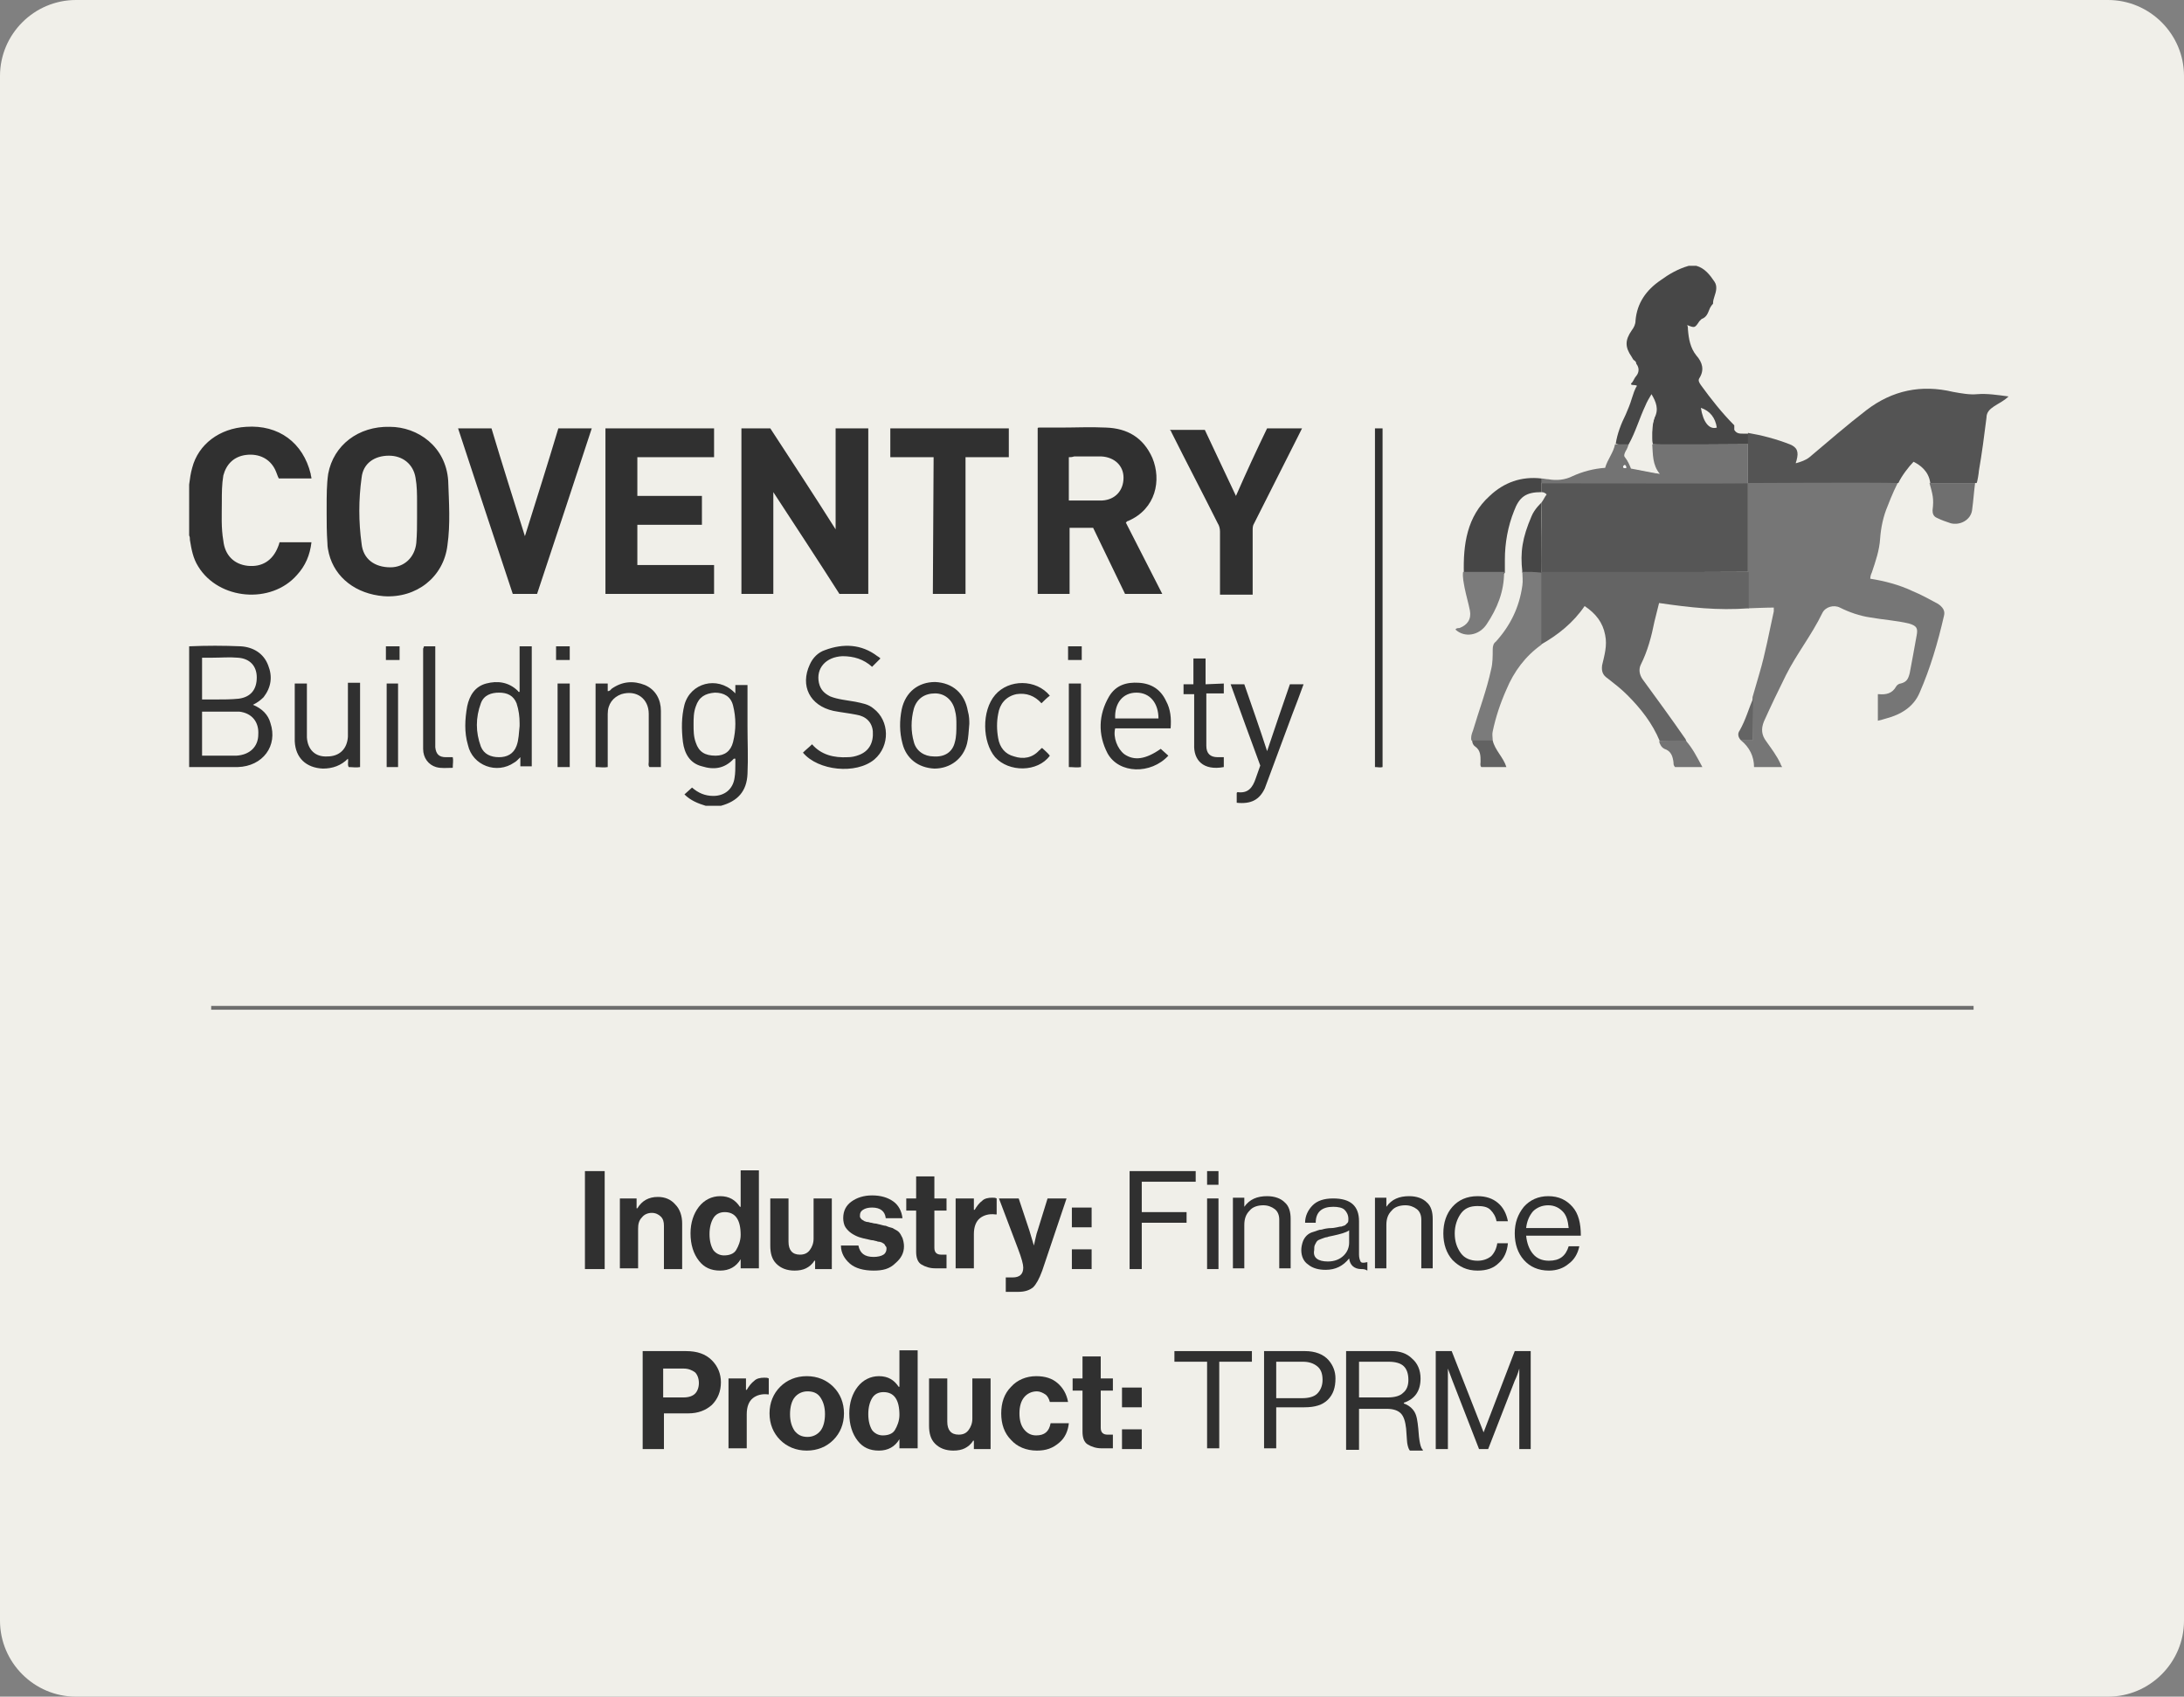
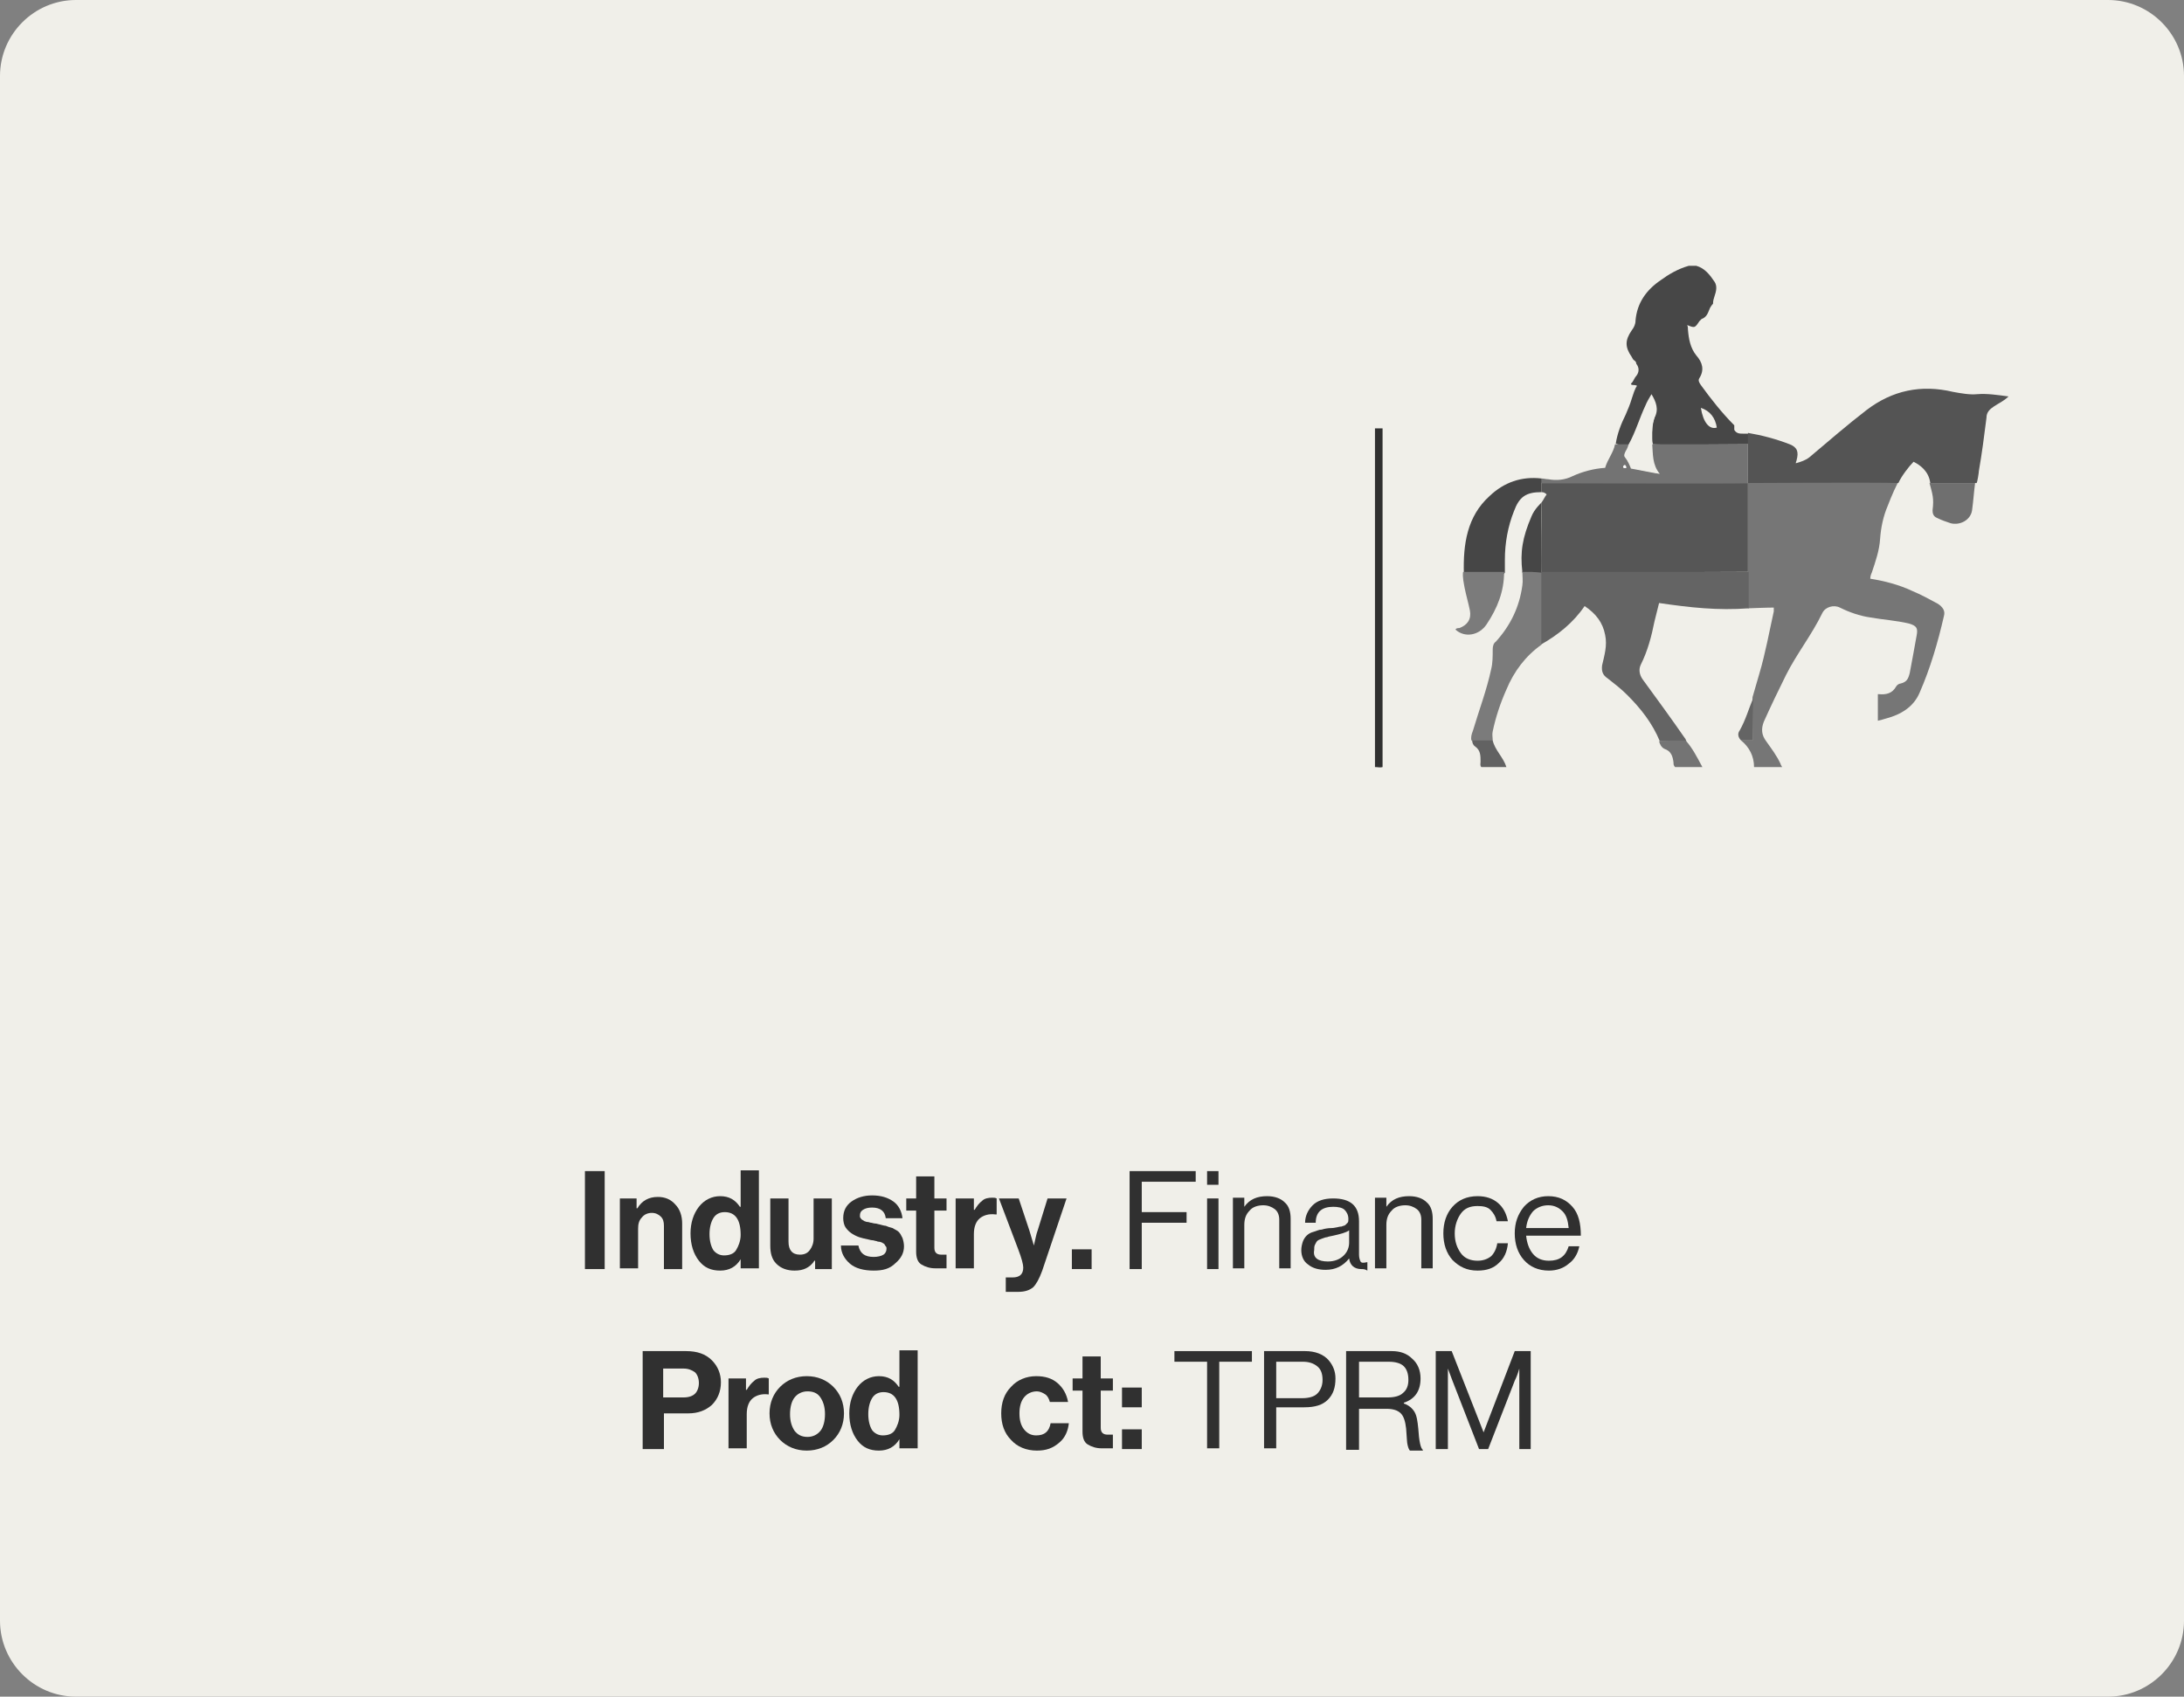
<svg xmlns="http://www.w3.org/2000/svg" version="1.1" id="Layer_1" x="0px" y="0px" viewBox="0 0 287.5 223.4" style="enable-background:new 0 0 287.5 223.4;" xml:space="preserve">
  <rect x="0" y="0" width="287.5" height="223.4" fill="#808080" stroke="none" />
  <style type="text/css">
	.st0{fill:#F0EFE9;}
	.st1{fill:none;stroke:#6D6D6D;stroke-width:0.5;stroke-miterlimit:10;}
	.st2{enable-background:new    ;}
	.st3{fill:#303030;}
	.st4{fill-rule:evenodd;clip-rule:evenodd;fill:#303030;}
	.st5{fill-rule:evenodd;clip-rule:evenodd;fill:#474747;}
	.st6{fill-rule:evenodd;clip-rule:evenodd;fill:#767676;}
	.st7{fill-rule:evenodd;clip-rule:evenodd;fill:#565656;}
	.st8{fill-rule:evenodd;clip-rule:evenodd;fill:#545454;}
	.st9{fill-rule:evenodd;clip-rule:evenodd;fill:#646464;}
	.st10{fill-rule:evenodd;clip-rule:evenodd;fill:#737373;}
	.st11{fill-rule:evenodd;clip-rule:evenodd;fill:#FFFFFF;}
	.st12{fill-rule:evenodd;clip-rule:evenodd;fill:#7B7B7B;}
	.st13{fill-rule:evenodd;clip-rule:evenodd;fill:#464646;}
	.st14{fill-rule:evenodd;clip-rule:evenodd;fill:#6F6F6F;}
	.st15{fill-rule:evenodd;clip-rule:evenodd;fill:#747474;}
	.st16{fill-rule:evenodd;clip-rule:evenodd;fill:#626262;}
	.st17{fill-rule:evenodd;clip-rule:evenodd;fill:#F0EFE9;}
</style>
  <path class="st0" d="M10,0h267.5c5.5,0,10,4.5,10,10v203.4c0,5.5-4.5,10-10,10H10c-5.5,0-10-4.5-10-10V10C0,4.5,4.5,0,10,0z" />
-   <line class="st1" x1="27.8" y1="132.7" x2="259.8" y2="132.7" />
  <g class="st2">
    <path class="st3" d="M77,167.1v-12.9h2.6v12.9H77z" />
    <path class="st3" d="M83.8,157.8v1.3h0.1c0.6-1,1.5-1.5,2.7-1.5c0.9,0,1.7,0.3,2.3,1c0.6,0.6,0.9,1.5,0.9,2.5v6h-2.4v-5.7   c0-0.5-0.1-0.9-0.4-1.2c-0.3-0.3-0.7-0.5-1.2-0.5c-0.5,0-1,0.2-1.3,0.6c-0.4,0.4-0.5,0.9-0.5,1.5v5.2h-2.4v-9.2H83.8z" />
    <path class="st3" d="M94.8,167.3c-1.2,0-2.1-0.4-2.8-1.3c-0.7-0.9-1.1-2.1-1.1-3.6c0-1.4,0.4-2.6,1.1-3.5c0.7-0.9,1.7-1.4,2.8-1.4   c1.2,0,2,0.5,2.6,1.4h0.1v-4.8h2.4v12.9h-2.4v-1.2h0C96.9,166.8,96,167.3,94.8,167.3z M95.3,165.3c0.7,0,1.3-0.2,1.6-0.7   s0.6-1.2,0.6-2c0-2-0.7-3-2.1-3c-0.7,0-1.2,0.3-1.5,0.8c-0.3,0.5-0.5,1.2-0.5,2.1c0,0.9,0.2,1.6,0.5,2.1   C94.2,165,94.7,165.3,95.3,165.3z" />
    <path class="st3" d="M109.7,167.1h-2.4V166h-0.1c-0.3,0.5-0.7,0.8-1.1,1s-0.9,0.3-1.5,0.3c-1,0-1.8-0.3-2.4-0.9   c-0.6-0.6-0.8-1.4-0.8-2.4v-6.2h2.4v5.7c0,1.1,0.5,1.7,1.5,1.7c0.6,0,1-0.2,1.3-0.6c0.3-0.4,0.5-0.9,0.5-1.5v-5.3h2.4V167.1z" />
    <path class="st3" d="M115,167.3c-1.3,0-2.4-0.3-3.1-0.9s-1.2-1.4-1.2-2.4h2.3c0.2,1,0.8,1.5,2,1.5c0.5,0,1-0.1,1.3-0.3   c0.3-0.2,0.4-0.5,0.4-0.8c0-0.1,0-0.2-0.1-0.3s-0.1-0.2-0.2-0.3c-0.1-0.1-0.2-0.1-0.3-0.2c-0.1,0-0.2-0.1-0.4-0.1   c-0.2,0-0.3-0.1-0.4-0.1s-0.3-0.1-0.5-0.1s-0.4-0.1-0.5-0.1c-0.5-0.1-0.9-0.2-1.2-0.3c-0.3-0.1-0.7-0.3-1-0.5s-0.6-0.5-0.8-0.8   c-0.2-0.3-0.3-0.8-0.3-1.2c0-1,0.4-1.7,1.1-2.2c0.7-0.5,1.6-0.8,2.7-0.8c1.2,0,2.1,0.3,2.8,0.8s1.1,1.3,1.2,2.2h-2.2   c-0.1-0.9-0.7-1.4-1.8-1.4c-0.5,0-0.9,0.1-1.2,0.3c-0.3,0.2-0.4,0.4-0.4,0.8c0,0.1,0,0.2,0.1,0.3s0.1,0.2,0.2,0.2   c0.1,0.1,0.2,0.1,0.3,0.2c0.1,0,0.2,0.1,0.4,0.1c0.2,0,0.3,0.1,0.5,0.1c0.1,0,0.3,0.1,0.5,0.1s0.4,0.1,0.5,0.1   c0.4,0.1,0.7,0.2,0.9,0.2c0.2,0.1,0.5,0.2,0.9,0.3c0.3,0.2,0.6,0.3,0.8,0.5c0.2,0.2,0.3,0.4,0.5,0.8c0.1,0.3,0.2,0.7,0.2,1.1   c0,0.9-0.4,1.6-1.1,2.2C117.1,167.1,116.2,167.3,115,167.3z" />
    <path class="st3" d="M119.3,159.4v-1.6h1.3v-2.9h2.4v2.9h1.6v1.6H123v4.9c0,0.6,0.3,0.9,0.9,0.9l0.7,0v1.8c-0.4,0-0.9,0-1.5,0   c-0.7,0-1.3-0.2-1.8-0.5s-0.7-0.9-0.7-1.7v-5.4H119.3z" />
    <path class="st3" d="M128.2,157.8v1.5h0.1c0.3-0.5,0.6-0.9,1-1.2c0.3-0.3,0.8-0.4,1.3-0.4c0.3,0,0.4,0,0.6,0.1v2.1H131   c-0.8-0.1-1.5,0.1-2,0.5s-0.8,1.1-0.8,2.1v4.5h-2.4v-9.2H128.2z" />
    <path class="st3" d="M132.4,170.1v-1.9h0.9c0.9,0,1.4-0.4,1.4-1.3c0-0.4-0.2-1.2-0.7-2.5l-2.5-6.6h2.6l1.4,4.2l0.6,2h0   c0.2-0.8,0.3-1.5,0.5-2l1.3-4.2h2.5l-3.2,9.5c-0.4,1.1-0.8,1.8-1.2,2.2c-0.5,0.4-1.1,0.6-2,0.6H132.4z" />
-     <path class="st3" d="M141.1,161.6V159h2.6v2.6H141.1z M141.1,167.1v-2.6h2.6v2.6H141.1z" />
+     <path class="st3" d="M141.1,161.6V159h2.6H141.1z M141.1,167.1v-2.6h2.6v2.6H141.1z" />
  </g>
  <g class="st2">
    <path class="st3" d="M148.7,167.1v-12.9h8.7v1.4h-7.1v4h5.9v1.4h-5.9v6.1H148.7z" />
    <path class="st3" d="M158.9,156v-1.8h1.5v1.8H158.9z M158.9,167.1v-9.3h1.5v9.3H158.9z" />
    <path class="st3" d="M163.8,157.7v1.2h0c0.7-1,1.7-1.4,3-1.4c1,0,1.8,0.3,2.3,0.8c0.6,0.5,0.8,1.3,0.8,2.2v6.5h-1.5v-6.4   c0-0.6-0.2-1.1-0.6-1.4s-0.9-0.5-1.5-0.5c-0.7,0-1.4,0.2-1.8,0.7c-0.5,0.5-0.7,1.1-0.7,1.9v5.7h-1.5v-9.3H163.8z" />
    <path class="st3" d="M179.2,167.1c-0.9,0-1.5-0.5-1.6-1.4h0c-0.8,1-1.8,1.5-3.1,1.5c-0.9,0-1.7-0.2-2.3-0.7   c-0.6-0.4-0.9-1.1-0.9-1.9c0-0.4,0.1-0.8,0.2-1.1c0.1-0.3,0.3-0.6,0.5-0.8c0.2-0.2,0.5-0.4,0.9-0.5c0.4-0.1,0.7-0.3,1.1-0.3   c0.3-0.1,0.8-0.2,1.3-0.2c0.3,0,0.6-0.1,0.7-0.1c0.1,0,0.3-0.1,0.6-0.1c0.2-0.1,0.4-0.1,0.5-0.2c0.1-0.1,0.2-0.2,0.3-0.3   c0.1-0.1,0.1-0.3,0.1-0.5c0-0.5-0.2-0.9-0.5-1.2s-0.9-0.4-1.5-0.4c-1.5,0-2.3,0.7-2.3,2.1h-1.4c0-0.9,0.4-1.7,1-2.3   c0.6-0.6,1.5-0.9,2.7-0.9c2.3,0,3.4,1,3.4,3v4.4c0,0.4,0.1,0.7,0.2,0.9s0.4,0.2,0.8,0.1h0.1v1.1   C179.7,167.1,179.4,167.1,179.2,167.1z M174.8,166.1c0.9,0,1.6-0.3,2.1-0.8c0.5-0.5,0.7-1.1,0.7-1.7V162c-0.4,0.3-1.2,0.5-2.1,0.7   c-0.4,0.1-0.6,0.1-0.8,0.2c-0.2,0-0.4,0.1-0.7,0.2c-0.3,0.1-0.5,0.2-0.6,0.3c-0.1,0.1-0.2,0.3-0.3,0.5c-0.1,0.2-0.1,0.4-0.1,0.7   C172.8,165.6,173.5,166.1,174.8,166.1z" />
    <path class="st3" d="M182.5,157.7v1.2h0c0.7-1,1.7-1.4,3-1.4c1,0,1.8,0.3,2.3,0.8c0.6,0.5,0.8,1.3,0.8,2.2v6.5h-1.5v-6.4   c0-0.6-0.2-1.1-0.6-1.4s-0.9-0.5-1.5-0.5c-0.7,0-1.4,0.2-1.8,0.7c-0.5,0.5-0.7,1.1-0.7,1.9v5.7H181v-9.3H182.5z" />
    <path class="st3" d="M194.5,167.3c-1.4,0-2.4-0.5-3.3-1.4c-0.8-0.9-1.2-2.1-1.2-3.5c0-1.4,0.4-2.6,1.2-3.5c0.8-0.9,1.9-1.4,3.3-1.4   c1.1,0,2,0.3,2.7,0.9c0.7,0.6,1.1,1.4,1.3,2.4H197c-0.1-0.6-0.4-1.1-0.8-1.5c-0.4-0.4-1-0.5-1.7-0.5c-1,0-1.7,0.3-2.2,1   c-0.5,0.7-0.8,1.6-0.8,2.6c0,1.1,0.3,1.9,0.8,2.6c0.5,0.7,1.3,1,2.2,1c0.7,0,1.3-0.2,1.8-0.6c0.4-0.4,0.7-1,0.8-1.7h1.4   c-0.1,1.1-0.5,2-1.2,2.6C196.6,167,195.7,167.3,194.5,167.3z" />
    <path class="st3" d="M203.9,167.3c-1.4,0-2.5-0.5-3.3-1.4c-0.8-0.9-1.2-2.1-1.2-3.5c0-1.4,0.4-2.5,1.2-3.5c0.8-0.9,1.9-1.4,3.2-1.4   c1.4,0,2.4,0.5,3.2,1.4s1.1,2.2,1.1,3.8h-7.2c0.1,1,0.4,1.8,0.9,2.4c0.5,0.6,1.2,0.9,2.1,0.9c1.4,0,2.2-0.6,2.6-1.9h1.4   c-0.2,1-0.7,1.8-1.4,2.3C205.8,167,204.9,167.3,203.9,167.3z M205.7,159.5c-0.5-0.5-1.1-0.8-1.9-0.8s-1.5,0.3-2,0.8   c-0.5,0.6-0.8,1.3-0.9,2.2h5.6C206.4,160.7,206.2,160,205.7,159.5z" />
  </g>
  <g class="st2">
    <path class="st3" d="M84.6,190.8v-12.9h5.7c1.5,0,2.6,0.4,3.4,1.2c0.8,0.8,1.2,1.8,1.2,2.9c0,1.2-0.4,2.2-1.2,3   c-0.8,0.7-1.8,1.1-3.1,1.1h-3.2v4.7H84.6z M87.3,180.2v3.8H90c0.7,0,1.2-0.2,1.5-0.5s0.5-0.8,0.5-1.4c0-0.6-0.2-1.1-0.5-1.4   c-0.4-0.3-0.9-0.5-1.5-0.5H87.3z" />
    <path class="st3" d="M98.2,181.5v1.5h0.1c0.3-0.5,0.6-0.9,1-1.2c0.3-0.3,0.8-0.4,1.3-0.4c0.3,0,0.4,0,0.6,0.1v2.1h-0.1   c-0.8-0.1-1.5,0.1-2,0.5s-0.8,1.1-0.8,2.1v4.5h-2.4v-9.2H98.2z" />
    <path class="st3" d="M109.7,189.6c-0.9,0.9-2.1,1.4-3.5,1.4s-2.6-0.5-3.5-1.4s-1.4-2.1-1.4-3.5c0-1.4,0.5-2.6,1.4-3.5   s2.1-1.4,3.5-1.4s2.6,0.5,3.5,1.4s1.4,2.1,1.4,3.5C111.1,187.5,110.6,188.7,109.7,189.6z M106.3,189.2c0.7,0,1.3-0.3,1.7-0.8   c0.4-0.5,0.6-1.3,0.6-2.2c0-0.9-0.2-1.6-0.6-2.2c-0.4-0.6-1-0.8-1.7-0.8c-0.7,0-1.3,0.3-1.7,0.8c-0.4,0.5-0.6,1.3-0.6,2.2   c0,0.9,0.2,1.6,0.6,2.2C105,188.9,105.5,189.2,106.3,189.2z" />
    <path class="st3" d="M115.7,191c-1.2,0-2.1-0.4-2.8-1.3c-0.7-0.9-1.1-2.1-1.1-3.6c0-1.4,0.4-2.6,1.1-3.5c0.7-0.9,1.7-1.4,2.8-1.4   c1.2,0,2,0.5,2.6,1.4h0.1v-4.8h2.4v12.9h-2.4v-1.2h0C117.8,190.5,116.9,191,115.7,191z M116.2,189c0.7,0,1.3-0.2,1.6-0.7   s0.6-1.2,0.6-2c0-2-0.7-3-2.1-3c-0.7,0-1.2,0.3-1.5,0.8c-0.3,0.5-0.5,1.2-0.5,2.1c0,0.9,0.2,1.6,0.5,2.1   C115.1,188.7,115.6,189,116.2,189z" />
-     <path class="st3" d="M130.6,190.8h-2.4v-1.1h-0.1c-0.3,0.5-0.7,0.8-1.1,1s-0.9,0.3-1.5,0.3c-1,0-1.8-0.3-2.4-0.9   c-0.6-0.6-0.8-1.4-0.8-2.4v-6.2h2.4v5.7c0,1.1,0.5,1.7,1.5,1.7c0.6,0,1-0.2,1.3-0.6c0.3-0.4,0.5-0.9,0.5-1.5v-5.3h2.4V190.8z" />
    <path class="st3" d="M136.5,191c-1.4,0-2.6-0.5-3.4-1.4c-0.9-0.9-1.3-2.1-1.3-3.5c0-1.4,0.4-2.6,1.3-3.5c0.8-0.9,2-1.4,3.3-1.4   c1.2,0,2.1,0.3,2.8,0.9c0.7,0.6,1.2,1.4,1.4,2.5h-2.4c-0.1-0.4-0.3-0.8-0.6-1s-0.7-0.4-1.1-0.4c-0.7,0-1.3,0.3-1.7,0.8   s-0.6,1.2-0.6,2.1c0,0.9,0.2,1.6,0.6,2.1c0.4,0.5,0.9,0.8,1.6,0.8c1.1,0,1.7-0.5,1.9-1.6h2.4c-0.1,1-0.5,1.9-1.2,2.5   C138.6,190.7,137.7,191,136.5,191z" />
    <path class="st3" d="M141.2,183.1v-1.6h1.3v-2.9h2.4v2.9h1.6v1.6h-1.6v4.9c0,0.6,0.3,0.9,0.9,0.9l0.7,0v1.8c-0.4,0-0.9,0-1.5,0   c-0.7,0-1.3-0.2-1.8-0.5s-0.7-0.9-0.7-1.7v-5.4H141.2z" />
    <path class="st3" d="M147.7,185.3v-2.6h2.6v2.6H147.7z M147.7,190.8v-2.6h2.6v2.6H147.7z" />
  </g>
  <g class="st2">
    <path class="st3" d="M154.6,179.3v-1.4h10.2v1.4h-4.3v11.4h-1.6v-11.4H154.6z" />
    <path class="st3" d="M166.4,190.8v-12.9h5.4c1.3,0,2.4,0.4,3.1,1.2c0.6,0.7,0.9,1.5,0.9,2.4c0,1.2-0.3,2.1-1,2.8   c-0.7,0.7-1.7,1-3.1,1H168v5.4H166.4z M168,179.3v4.8h3.4c0.9,0,1.6-0.2,2-0.6s0.7-1,0.7-1.8c0-0.8-0.2-1.4-0.7-1.8   c-0.5-0.4-1.1-0.6-1.9-0.6H168z" />
    <path class="st3" d="M177.2,190.8v-12.9h6c1.1,0,2,0.3,2.7,1c0.7,0.6,1.1,1.5,1.1,2.6c0,1.6-0.7,2.7-2.2,3.2v0.1   c0.6,0.2,1.1,0.6,1.4,1.1c0.3,0.5,0.4,1.2,0.5,2.2c0.1,1.6,0.3,2.6,0.6,2.8v0.1h-1.7c-0.1-0.1-0.2-0.3-0.3-0.7   c-0.1-0.3-0.1-1.1-0.2-2.2c-0.1-0.9-0.3-1.6-0.7-2c-0.4-0.4-1-0.6-1.9-0.6h-3.6v5.4H177.2z M178.9,179.3v4.7h3.8   c0.9,0,1.6-0.2,2-0.6c0.5-0.4,0.7-1,0.7-1.7c0-0.8-0.2-1.4-0.6-1.8c-0.4-0.4-1.1-0.6-2-0.6H178.9z" />
    <path class="st3" d="M189,190.8v-12.9h2.1l4.2,10.7h0l4.1-10.7h2.1v12.9H200v-10.6h0c-0.2,0.7-0.4,1.2-0.6,1.6l-3.5,9h-1.2l-3.5-9   l-0.6-1.6h0v10.6H189z" />
  </g>
  <g>
    <g>
      <g>
        <path class="st4" d="M181,56.4h1V101c-0.3,0.1-0.6,0-1,0V56.4z" />
-         <path class="st4" d="M24.9,63.8c0.1-0.8,0.2-1.5,0.4-2.2c0.8-3.1,3.6-5.2,7.1-5.4c4.3-0.3,7.5,2.1,8.5,6.2c0,0.2,0.1,0.4,0.1,0.6     h-4.3c-0.2-0.4-0.3-0.8-0.5-1.2c-0.7-1.4-2.1-2.1-3.8-1.9c-1.6,0.2-2.6,1.2-3,2.7c-0.2,1.2-0.2,2.3-0.2,3.5     c0,1.7-0.1,3.4,0.2,5.1c0.2,1.9,1.4,3.1,3.2,3.3c1.9,0.2,3.3-0.7,4-2.5c0.1-0.2,0.1-0.3,0.2-0.6H41c-0.2,1.7-0.8,3.1-1.9,4.3     c-3.4,3.9-10.3,3.3-13-1.1c-0.7-1.1-0.9-2.3-1.1-3.5c0-0.2,0-0.4-0.1-0.6V63.8z M24.9,85.1c2.3-0.1,4.5-0.1,6.8,0     c1.6,0.1,3,0.9,3.6,2.5c0.6,1.5,0.4,2.9-0.6,4.2c-0.4,0.4-0.8,0.7-1.4,1c1.2,0.5,2,1.3,2.3,2.4c1,3-1,5.7-4.3,5.8     c-1.5,0-3,0-4.4,0c-0.7,0-1.3,0-2,0C24.9,101,24.9,85.1,24.9,85.1z M26.6,99.5v-5.8c0.5,0,1,0,1.5,0c1.2,0,2.3,0,3.4,0     c1.7,0.2,2.6,1.4,2.5,3c0,1.6-1.1,2.7-2.9,2.8c-1,0-2.1,0-3.2,0C27.6,99.5,27.1,99.5,26.6,99.5L26.6,99.5z M26.6,86.6v5.5     c0.6,0,1.2,0,1.8,0c1,0,2,0,3-0.1c1.6-0.2,2.4-1.2,2.4-2.8c0-1.5-0.9-2.5-2.5-2.6c-1.1-0.1-2.2,0-3.3,0     C27.6,86.6,27.2,86.6,26.6,86.6L26.6,86.6z M90.1,104.6c0.8,0.8,1.8,1.2,2.8,1.5h1.9c0,0,0,0,0,0c0,0,0,0,0.1,0     c2.2-0.6,3.4-1.9,3.5-4.2c0.1-2.1,0-4.2,0-6.3c0-0.9,0-1.8,0-2.7c0-0.6,0-1.3,0-1.9c0-0.3,0-0.6,0-0.8h-1.6v1.1     c0,0-0.1-0.1-0.1-0.1c0,0-0.1-0.1-0.1-0.1c-2.2-2.1-5.7-1.2-6.5,1.7c-0.4,1.6-0.4,3.2-0.2,4.9c0.2,1.5,0.9,2.8,2.5,3.2     c1.6,0.5,3,0.3,4.2-1c0,0,0,0,0.1,0c0,0,0,0,0.1,0c0,0.2,0,0.5,0,0.7c0,0.6,0,1.2-0.1,1.8c-0.2,1.5-1.3,2.4-2.8,2.4     c-1.1,0-2-0.4-2.8-1.1L90.1,104.6z M91.6,93c-0.3,0.8-0.3,1.6-0.3,2.4c0,0.8,0,1.6,0.3,2.4c0.4,1.2,1.2,1.7,2.6,1.7     c1.2,0,2-0.6,2.3-1.8c0.4-1.6,0.4-3.2,0-4.8c-0.3-1.2-1.2-1.7-2.4-1.7C92.8,91.3,92,91.8,91.6,93L91.6,93z M114.3,78.2h-3.8     c-2.8-4.4-5.7-8.8-8.7-13.4v13.4h-4.2V56.4h3.8c2.8,4.3,5.7,8.7,8.6,13.3V56.4h4.3L114.3,78.2L114.3,78.2z M153,78.2l-4.8-9.4     c0,0,0.1,0,0.1-0.1c0,0,0.1-0.1,0.2-0.1c3.7-1.6,4.4-5.4,3.2-8.3c-1.2-2.7-3.3-3.9-6.1-4c-2-0.1-4.1,0-6.1,0c-0.8,0-1.7,0-2.6,0     c0,0,0,0-0.1,0c-0.1,0-0.2,0-0.2,0.1v21.8h4.2v-8.7h3.1l4.2,8.7H153z M140.7,60.2v5.7c0.1,0,0.2,0,0.3,0c0.2,0,0.3,0,0.5,0     c0.4,0,0.7,0,1.1,0c0.8,0,1.6,0,2.5,0c1.7-0.1,2.8-1.3,2.8-3c0-1.6-1.2-2.7-2.9-2.8c-0.6,0-1.1,0-1.6,0c-0.2,0-0.5,0-0.7,0     c-0.4,0-0.9,0-1.3,0C141.1,60.2,140.9,60.2,140.7,60.2L140.7,60.2z M43,66.9c0,0.2,0,0.5,0,0.8c0,1,0,2.4,0.1,3.8     c0,0.5,0.1,1,0.2,1.4c0.8,3.2,3.6,5.3,7.2,5.6c4.3,0.3,7.9-2.5,8.4-6.7c0.4-2.8,0.2-5.6,0.1-8.5c-0.3-4.5-4-7.1-7.7-7.1     c-4.1-0.1-7.4,2.4-8.1,6.2C43,63.8,43,65.2,43,66.9L43,66.9z M54.9,68.2c0-0.3,0-0.6,0-0.9c0-0.4,0-0.7,0-1.1     c0-1.1,0-2.2-0.2-3.3c-0.3-1.8-1.7-2.9-3.5-2.9c-1.9,0-3.4,1-3.6,2.9c-0.4,2.9-0.4,5.8,0,8.7c0.2,2,1.7,3.1,3.8,3.1     c1.8,0,3.2-1.3,3.4-3.2C54.9,70.3,54.9,69.3,54.9,68.2L54.9,68.2z M94,60.2H83.9v5.1h8.5v3.8h-8.5v5.3H94v3.8H79.7V56.4H94V60.2z      M77.9,56.4c-2.4,7.3-4.8,14.6-7.2,21.8h-3.2c-2.4-7.2-4.8-14.5-7.2-21.8h4.4c1.4,4.7,2.9,9.4,4.4,14.2c1.5-4.8,3-9.5,4.4-14.2     H77.9z M166.8,56.4h4.6c-0.2,0.4-0.4,0.8-0.6,1.2c-1.9,3.8-3.8,7.5-5.7,11.3c-0.2,0.3-0.2,0.6-0.2,1c0,2.6,0,5.2,0,7.8v0.6h-4.3     v-2.4c0-2,0-4,0-5.9c0-0.4-0.1-0.8-0.3-1.1c-2-4-4.1-8-6.1-12c0-0.1-0.1-0.2-0.2-0.3h4.6c1.3,2.8,2.7,5.7,4.1,8.7     C164.1,62.1,165.4,59.3,166.8,56.4L166.8,56.4z M122.9,60.2h-5.7v-3.8h15.6v3.8h-5.7v18h-4.3L122.9,60.2L122.9,60.2z M68.4,85.1     v6c0,0-0.1,0-0.1,0c0,0-0.1,0-0.1-0.1c-1.2-1.2-2.7-1.4-4.2-1c-1.5,0.4-2.2,1.6-2.5,3c-0.3,1.7-0.4,3.4,0.1,5.1     c0.6,2.7,3.8,3.9,6.1,2.3c0.2-0.1,0.4-0.3,0.5-0.4c0.1-0.1,0.2-0.2,0.3-0.3v1.2H70V85.1L68.4,85.1L68.4,85.1z M68.4,95.6     c0,0,0-0.1,0-0.2c0,0,0-0.1,0-0.2c0-0.8-0.1-1.7-0.4-2.6c-0.4-1-1.2-1.4-2.3-1.4c-1,0-2,0.3-2.4,1.4c-0.7,1.9-0.7,3.8,0,5.7     c0.4,1,1.3,1.4,2.4,1.4c1,0,1.9-0.4,2.3-1.5C68.3,97.4,68.3,96.5,68.4,95.6L68.4,95.6z M115.9,86.7c-0.4,0.4-0.7,0.7-1.1,1.1     c-1.1-1-2.4-1.4-3.9-1.4c-2.2,0.1-3.5,1.6-3.1,3.5c0.2,0.9,0.7,1.4,1.5,1.8c1,0.4,2.2,0.5,3.3,0.7c0.9,0.2,1.7,0.3,2.4,0.9     c2.1,1.6,2.2,4.9,0.1,6.7c-2.4,2-7.4,1.5-9.4-0.9c0.4-0.4,0.8-0.7,1.2-1.1c1.2,1.4,2.9,1.8,4.7,1.7c0.5,0,1-0.1,1.5-0.3     c1.3-0.5,1.9-1.6,1.8-3.1c-0.1-1.2-0.9-2-2.2-2.2c-1-0.2-2-0.3-3-0.5c-3.1-0.7-4.4-3.3-3.1-6.1c0.4-0.9,1.1-1.6,2-1.9     c2.4-0.9,4.8-0.8,6.9,0.8C115.5,86.4,115.7,86.5,115.9,86.7L115.9,86.7z M146.8,95.9h7.3c0.1-1.3,0-2.5-0.6-3.6     c-0.7-1.5-1.9-2.3-3.6-2.4c-1.6-0.1-3,0.3-3.9,1.8c-1.4,2.4-1.5,5-0.2,7.5c1.5,2.7,5.7,2.8,8,0.3l-1-0.9c-2,1.4-3.5,1.6-4.8,0.7     C147.1,98.6,146.5,97.1,146.8,95.9L146.8,95.9z M149.6,91.2c-1.8,0-2.9,1.4-2.8,3.4h5.7C152.5,92.6,151.4,91.2,149.6,91.2     L149.6,91.2z M127.3,97.9c0.2-0.8,0.2-1.6,0.3-2.6c0-0.4,0-1-0.2-1.7c-0.4-2.3-2-3.7-4.3-3.8c-2.2,0-3.9,1.3-4.4,3.6     c-0.3,1.5-0.3,3,0.1,4.5c0.5,2,2.1,3.2,4.2,3.3C125.1,101.2,126.8,99.9,127.3,97.9L127.3,97.9z M125.7,97.7     c0.2-0.7,0.2-1.5,0.2-2.3c0-0.6,0-1.2-0.2-1.9c-0.3-1.3-1.3-2.2-2.6-2.2c-1.4,0-2.4,0.7-2.8,2c-0.4,1.5-0.4,3,0,4.4     c0.3,1.2,1.4,1.9,2.6,1.9C124.4,99.7,125.4,99,125.7,97.7L125.7,97.7z M162.8,105.7v-1.3c0,0,0.1-0.1,0.1-0.1     c1.4,0.2,2-0.6,2.4-1.8c0.2-0.6,0.4-1.1,0.6-1.7c-1.3-3.5-2.6-7.1-3.9-10.7h1.8c1,2.9,2,5.7,3,8.8c1-3,2-5.9,3-8.8h1.8     c-0.5,1.4-1,2.7-1.5,4c-1.2,3.2-2.4,6.5-3.6,9.7C165.8,105.3,164.7,105.9,162.8,105.7L162.8,105.7z M38.8,90h1.6     c0,1.6,0,3.1,0,4.6c0,0.8,0,1.7,0,2.5c0.1,1.6,1.1,2.6,2.7,2.5c1.6,0,2.6-1,2.7-2.6c0-2.2,0-4.5,0-6.7c0-0.1,0-0.2,0-0.4h1.6V101     c-0.5,0.1-1,0-1.5,0c-0.2-0.4,0-0.7-0.1-1.1c-0.9,0.9-2,1.3-3.3,1.3c-2.2-0.1-3.6-1.4-3.7-3.6C38.8,95.1,38.8,92.6,38.8,90     L38.8,90z M87,101h-1.5c-0.2-0.2-0.1-0.5-0.1-0.7c0-2.1,0-4.2,0-6.3c0-2-1.6-3.2-3.6-2.6C80.7,91.8,80,92.7,80,94     c0,2.1,0,4.2,0,6.4c0,0.2,0,0.4,0,0.6c-0.5,0.1-1,0-1.6,0V90H80v1c0.3,0,0.4-0.2,0.5-0.3c1.4-1,2.9-1.1,4.4-0.5     c1.4,0.6,2.1,1.9,2.1,3.4C87,96.1,87,98.5,87,101L87,101z M137.2,98.5c0.3,0.3,0.7,0.6,1,1c-1.6,2.2-5.4,2.2-7.2,0.2     c-1.7-2-1.8-6.1,0-8.2c1.8-2.1,5.4-2.1,7.2,0.1c-0.4,0.3-0.7,0.6-1.1,1c-0.9-1-2-1.4-3.3-1.2c-1.4,0.3-2.2,1.3-2.4,2.6     c-0.2,1-0.2,2.1,0,3.2c0.2,1.2,0.9,2.1,2.1,2.4c1.2,0.4,2.4,0.2,3.3-0.8c0.1-0.1,0.2-0.1,0.2-0.2     C137.1,98.5,137.2,98.5,137.2,98.5L137.2,98.5z M161.1,90v1.3h-2.3c0,1.7,0,3.4,0,5.1c0,0.6,0,1.2,0,1.8c0,1,0.5,1.5,1.5,1.5     c0.2,0,0.5,0,0.8,0v1.3c-2.7,0.5-4-0.9-3.9-3c0-2.2,0-4.3,0-6.6h-1.4v-1.3h1.3v-3.4h1.6v3.4L161.1,90L161.1,90z M55.8,85.1h1.5     v0.7c0,3.9,0,7.8,0,11.8c0,0.2,0,0.5,0,0.8c0.1,0.9,0.5,1.3,1.4,1.3c0.3,0,0.6,0,0.9,0c0.1,0.4,0,0.9,0,1.4     c-0.8,0-1.5,0.1-2.2-0.1c-1-0.3-1.7-1.2-1.7-2.4c0-4.4,0-8.8,0-13.2C55.8,85.2,55.8,85.2,55.8,85.1L55.8,85.1z M73.4,90h1.6V101     h-1.6V90z M140.7,90h1.6V101c-0.5,0.1-1,0-1.6,0V90z M50.9,90h1.5V101h-1.5V90z M140.6,85.1h1.8v1.8h-1.8V85.1z M73.3,85.1H75     v1.8h-1.8V85.1z M50.8,85.1h1.8v1.8h-1.8V85.1z" />
      </g>
    </g>
    <g>
      <path class="st5" d="M214.8,52.5c-0.2,0.7-0.5,1.4-0.8,2.1c-0.6,1.2-1.1,2.5-1.3,3.8c0.4,0.2,0.8,0.2,1.3,0.2c0.2,0,0.3,0,0.4,0    c0.4-0.1,0.5-0.4,0.6-0.6c0.2-0.4,0.3-0.8,0.5-1.2c0.4-0.8,0.7-1.6,1-2.5c0,0,0-0.1,0.1-0.2c0.2-0.6,0.5-1.2,0.9-1.8    c0.4,0.8,0.6,1.5,0.4,2.3c-0.2,0.7-0.4,1.4-0.4,2.2c0,0,0,0.1,0,0.2c0,0.2,0,0.3,0,0.4c0,0.1,0,0.2,0,0.3c0,0.2,0,0.5,0.1,0.8    c0.2,0.1,12.5,0,12.5,0s0.3-1,0-1.4c-0.2,0-0.4,0-0.6,0c-0.5,0-0.9,0-1.2-0.5v-0.6c-1.6-1.6-3.1-3.5-4.4-5.3c0,0,0,0,0,0    c-0.2-0.3-0.4-0.6-0.2-0.9c0.7-1.1,0.4-2.1-0.4-3c-0.8-1-1-2.2-1.1-3.4c0-0.2,0-0.4-0.1-0.6c1,0.4,1,0.4,1.6-0.5    c0.1-0.1,0.2-0.2,0.3-0.3c0.6-0.2,0.8-0.7,1-1.2c0.1-0.3,0.3-0.6,0.5-0.8c0-0.4,0.1-0.7,0.2-1c0.2-0.6,0.4-1.3,0-1.9v0    c-0.6-0.9-1.3-1.8-2.4-2.1h-1c-1.4,0.4-2.6,1.1-3.7,1.9c-1.9,1.3-3.1,3-3.3,5.3c0,0.5-0.2,0.9-0.5,1.3c-0.9,1.3-0.9,2.2,0,3.5    c0.1,0.2,0.2,0.4,0.4,0.5c0.1,0.1,0.2,0.2,0.2,0.4c0.4,0.5,0.4,1.1,0,1.6c-0.2,0.2-0.3,0.5-0.5,0.8c-0.1,0.1-0.2,0.2-0.2,0.3    c0.1,0.1,0.3,0.1,0.4,0.1c0.1,0,0.2,0,0.4,0.1C215.2,51.2,215,51.9,214.8,52.5L214.8,52.5z M223.9,53.7c1.2,0.4,1.9,1.3,2.1,2.6    C225,56.6,224.2,55.6,223.9,53.7L223.9,53.7z" />
      <path class="st6" d="M248.5,66.6c-0.6,1.4-0.9,2.9-1,4.3c-0.1,1.6-0.6,3-1.1,4.5c-0.1,0.2-0.2,0.5-0.2,0.8    c1.9,0.3,3.8,0.8,5.5,1.6c1.2,0.5,2.3,1.1,3.4,1.7c0.6,0.4,1,0.9,0.8,1.6c-0.8,3.5-1.8,6.9-3.2,10.1c-0.8,1.9-2.5,2.9-4.4,3.4    c-0.3,0.1-0.7,0.2-1.1,0.3v-3.5c0,0,0,0,0.1,0c1,0.1,1.8-0.1,2.3-1c0.1-0.2,0.4-0.4,0.6-0.4c0.8-0.2,1-0.6,1.2-1.4    c0.3-1.6,0.6-3.2,0.9-4.9c0.2-1,0-1.3-1-1.6c-1.7-0.4-3.4-0.5-5.1-0.8c-1.4-0.2-2.8-0.7-4-1.3c-0.8-0.4-1.9-0.1-2.3,0.7    c-1.4,2.9-3.4,5.4-4.8,8.2c-1,2-2,4.1-2.9,6.1c-0.4,1-0.3,1.8,0.3,2.6c0.7,1,1.4,1.9,1.9,3c0,0.1,0.1,0.2,0.2,0.4h-3.7    c0-1.4-0.6-2.6-1.7-3.5c0.4,0,1.1,0,1.5,0c0-1.7,0-3.9,0-5.7c0.3-1,0.6-2.1,0.9-3.1c0.8-2.7,1.3-5.5,1.9-8.2c0-0.2,0-0.3,0-0.5    c-1,0-3.4,0.1-3.4,0.1V62.7c0,0,19.9,0,20.2,0C249.6,63.9,249,65.3,248.5,66.6L248.5,66.6z" />
      <path class="st7" d="M230.2,75.3l-27.3,0.1c0,0,0.1-6.4,0-9.2c0.3-0.4,0.4-0.7,0.7-1.1c-0.2-0.2-0.4-0.3-0.7-0.3    c0-0.4,0-1.2,0-1.2l27.2,0V75.3z" />
      <path class="st8" d="M230.1,63.6c0-1.2,0-6.1,0-6.6c1.8,0.3,3.7,0.8,5.5,1.5c1,0.4,1.2,1,0.9,2.1c0,0.1-0.1,0.2-0.1,0.4    c0.7-0.2,1.3-0.4,1.8-0.8c2.5-2.1,4.9-4.2,7.5-6.2c3.4-2.6,7.2-3.4,11.4-2.4c1.1,0.2,2.2,0.4,3.2,0.3c1.3-0.1,2.6,0.1,4.1,0.3    c-0.6,0.6-1.3,0.9-1.9,1.3c-0.6,0.4-1,0.8-1,1.5c-0.3,2.4-0.6,4.7-1,7c0,0.2-0.2,1.5-0.3,1.6c-0.3,0-5.9,0-6.1,0    c-0.2-1.6-1.4-2.4-2.2-2.8c-0.6,0.6-1.6,1.9-2,2.8C246.7,63.5,230.1,63.6,230.1,63.6L230.1,63.6z" />
      <path class="st9" d="M230.2,75.3c0,0,0,2.4,0,4.8c-4.1,0.3-7.7-0.1-11.8-0.7c-0.2,0.8-0.4,1.6-0.6,2.4c-0.4,2-0.9,3.9-1.8,5.7    c-0.3,0.6-0.2,1.3,0.2,1.9c1.9,2.6,3.8,5.2,5.6,7.8c0.1,0.1,0.1,0.2,0.2,0.4c-0.7,0-2.9,0-3.5,0c-1-2.4-2.5-4.3-4.3-6.1    c-0.8-0.8-1.7-1.5-2.6-2.2c-0.6-0.4-0.8-0.9-0.7-1.7c0.3-1.3,0.7-2.6,0.4-4c-0.3-1.6-1.2-2.8-2.7-3.8c-1.5,2.2-3.5,3.8-5.8,5.1    c-0.2-0.4-0.2-0.8-0.2-1.2c0-2.4,0-4.9,0-7.3c0-0.2,0-0.5-0.1-0.7c-0.4-0.1-0.9,0-1.3-0.1c-0.3,0-0.6,0-0.8-0.2v-0.1    c0.8,0,2.3,0,2.3,0L230.2,75.3L230.2,75.3z" />
      <path class="st10" d="M230.1,58.5v5.1c-0.9,0.1-25.8,0-27.2,0c-0.2-0.2-0.2-0.4,0-0.6c0.3,0,0.6,0.1,0.9,0.1    c1.1,0.2,2.2,0.1,3.2-0.4c1.3-0.6,2.8-1,4.3-1.1c0.3-1.1,1.1-2,1.3-3.1c0.6,0,1.3,0,1.9,0c0.1,0.3,0,0.5-0.2,0.8    c-0.3,0.5-0.3,0.9,0,1.4c0.2,0.3,0.3,0.6,0.5,0.9c1,0.3,2.1,0.4,3.3,0.7c-0.8-1-0.7-2.1-0.8-3.2c0-0.2-0.1-0.4,0.2-0.6L230.1,58.5    L230.1,58.5z" />
      <path class="st11" d="M214.1,61.6c-0.2,0.1-0.3,0-0.4,0c-0.1-0.2,0-0.3,0.2-0.4C214,61.3,214.1,61.4,214.1,61.6L214.1,61.6z" />
      <path class="st12" d="M202.9,75.3c0,3.1,0,6.2,0,9.2c0,0.1,0,0.3,0,0.4c-2.1,1.5-3.6,3.5-4.6,5.9c-0.8,1.8-1.4,3.6-1.8,5.5    c-0.1,0.4,0,0.8,0,1.2c-0.1,0.1-0.2,0.2-0.4,0.2c-0.8,0-1.6,0.2-2.4-0.2c-0.1-0.4,0-0.8,0.2-1.3c0.8-2.7,1.8-5.3,2.4-8.1    c0.2-0.8,0.2-1.7,0.2-2.6c0-0.4,0.1-0.8,0.4-1c1.9-2.1,3.1-4.5,3.5-7.4c0.1-0.6,0-1.3,0-1.9L202.9,75.3L202.9,75.3z" />
      <path class="st13" d="M202.9,63c0,0.2,0,0.4,0,0.6c0,0.4,0,0.8,0,1.2c-2,0-2.9,0.6-3.6,2.5c-0.8,2-1.2,4.2-1.2,6.4    c0,0.6,0,1.1,0,1.7c-0.2,0.3-0.4,0.3-0.7,0.3c-1.4,0-2.7,0-4.1,0c-0.2,0-0.4,0-0.6-0.2c-0.1-3.8,0.4-7.5,3.4-10.2    C198,63.5,200.3,62.7,202.9,63L202.9,63z" />
      <path class="st14" d="M260,63.6c-0.2,1.6-0.2,2.1-0.4,3.6c-0.2,1.3-1.6,2-2.8,1.7c-0.6-0.2-1.2-0.4-1.8-0.7    c-0.5-0.2-0.6-0.6-0.6-1c0.2-1.6,0-2.1-0.4-3.6C254.6,63.6,258.4,63.6,260,63.6L260,63.6z" />
      <path class="st12" d="M198,75.3c0,2.6-0.9,4.8-2.3,6.9c-1,1.5-2.9,1.8-4.1,0.7c0.1-0.2,0.3-0.2,0.5-0.2c1.1-0.4,1.6-1.2,1.4-2.3    c-0.2-1-0.5-2-0.7-3c-0.1-0.6-0.3-1.4-0.2-2.1C194.3,75.3,197.8,75.3,198,75.3L198,75.3z" />
      <path class="st13" d="M200.4,75.3c-0.3-2.6,0-4.5,1.2-7.3c0.4-1,1.3-1.8,1.3-1.8s0.1,9,0,9.2C202.1,75.3,201.2,75.3,200.4,75.3    L200.4,75.3z" />
      <path class="st15" d="M221.9,97.5c0.9,1,1.5,2.2,2.2,3.5h-3.6c-0.2-0.2-0.2-0.4-0.2-0.6c-0.1-0.8-0.3-1.5-1.2-1.8    c-0.4-0.2-0.6-0.6-0.7-1C218.5,97.5,221.4,97.5,221.9,97.5L221.9,97.5z" />
      <path class="st16" d="M193.8,97.5h2.7c0.3,1.3,1.4,2.2,1.8,3.5h-3.3c-0.2-0.2-0.1-0.5-0.1-0.7c0-0.8,0-1.5-0.7-2    C193.9,98.1,193.8,97.8,193.8,97.5L193.8,97.5z" />
      <path class="st9" d="M230.7,97.5c0,0-1,0-1.5,0c-0.4-0.4-0.5-0.9-0.2-1.3c0.8-1.4,1.2-2.9,1.8-4.3L230.7,97.5L230.7,97.5z" />
      <path class="st17" d="M217.5,58.5c0.1,1.3,0,2.7,1,3.9c-1.3-0.2-2.6-0.5-3.8-0.7c-0.2-0.5-0.4-1-0.8-1.5c-0.2-0.2,0-0.6,0.1-0.8    c0.2-0.3,0.3-0.6,0.4-0.9c0.9-1.6,1.4-3.4,2.2-5.1c0.2-0.5,0.5-1,0.8-1.5c0.6,1,1,2,0.4,3.1c-0.2,0.5-0.3,1-0.3,1.6    c-0.1,0.6,0,1.2-0.1,1.8C217.5,58.4,217.5,58.4,217.5,58.5L217.5,58.5z" />
    </g>
  </g>
</svg>